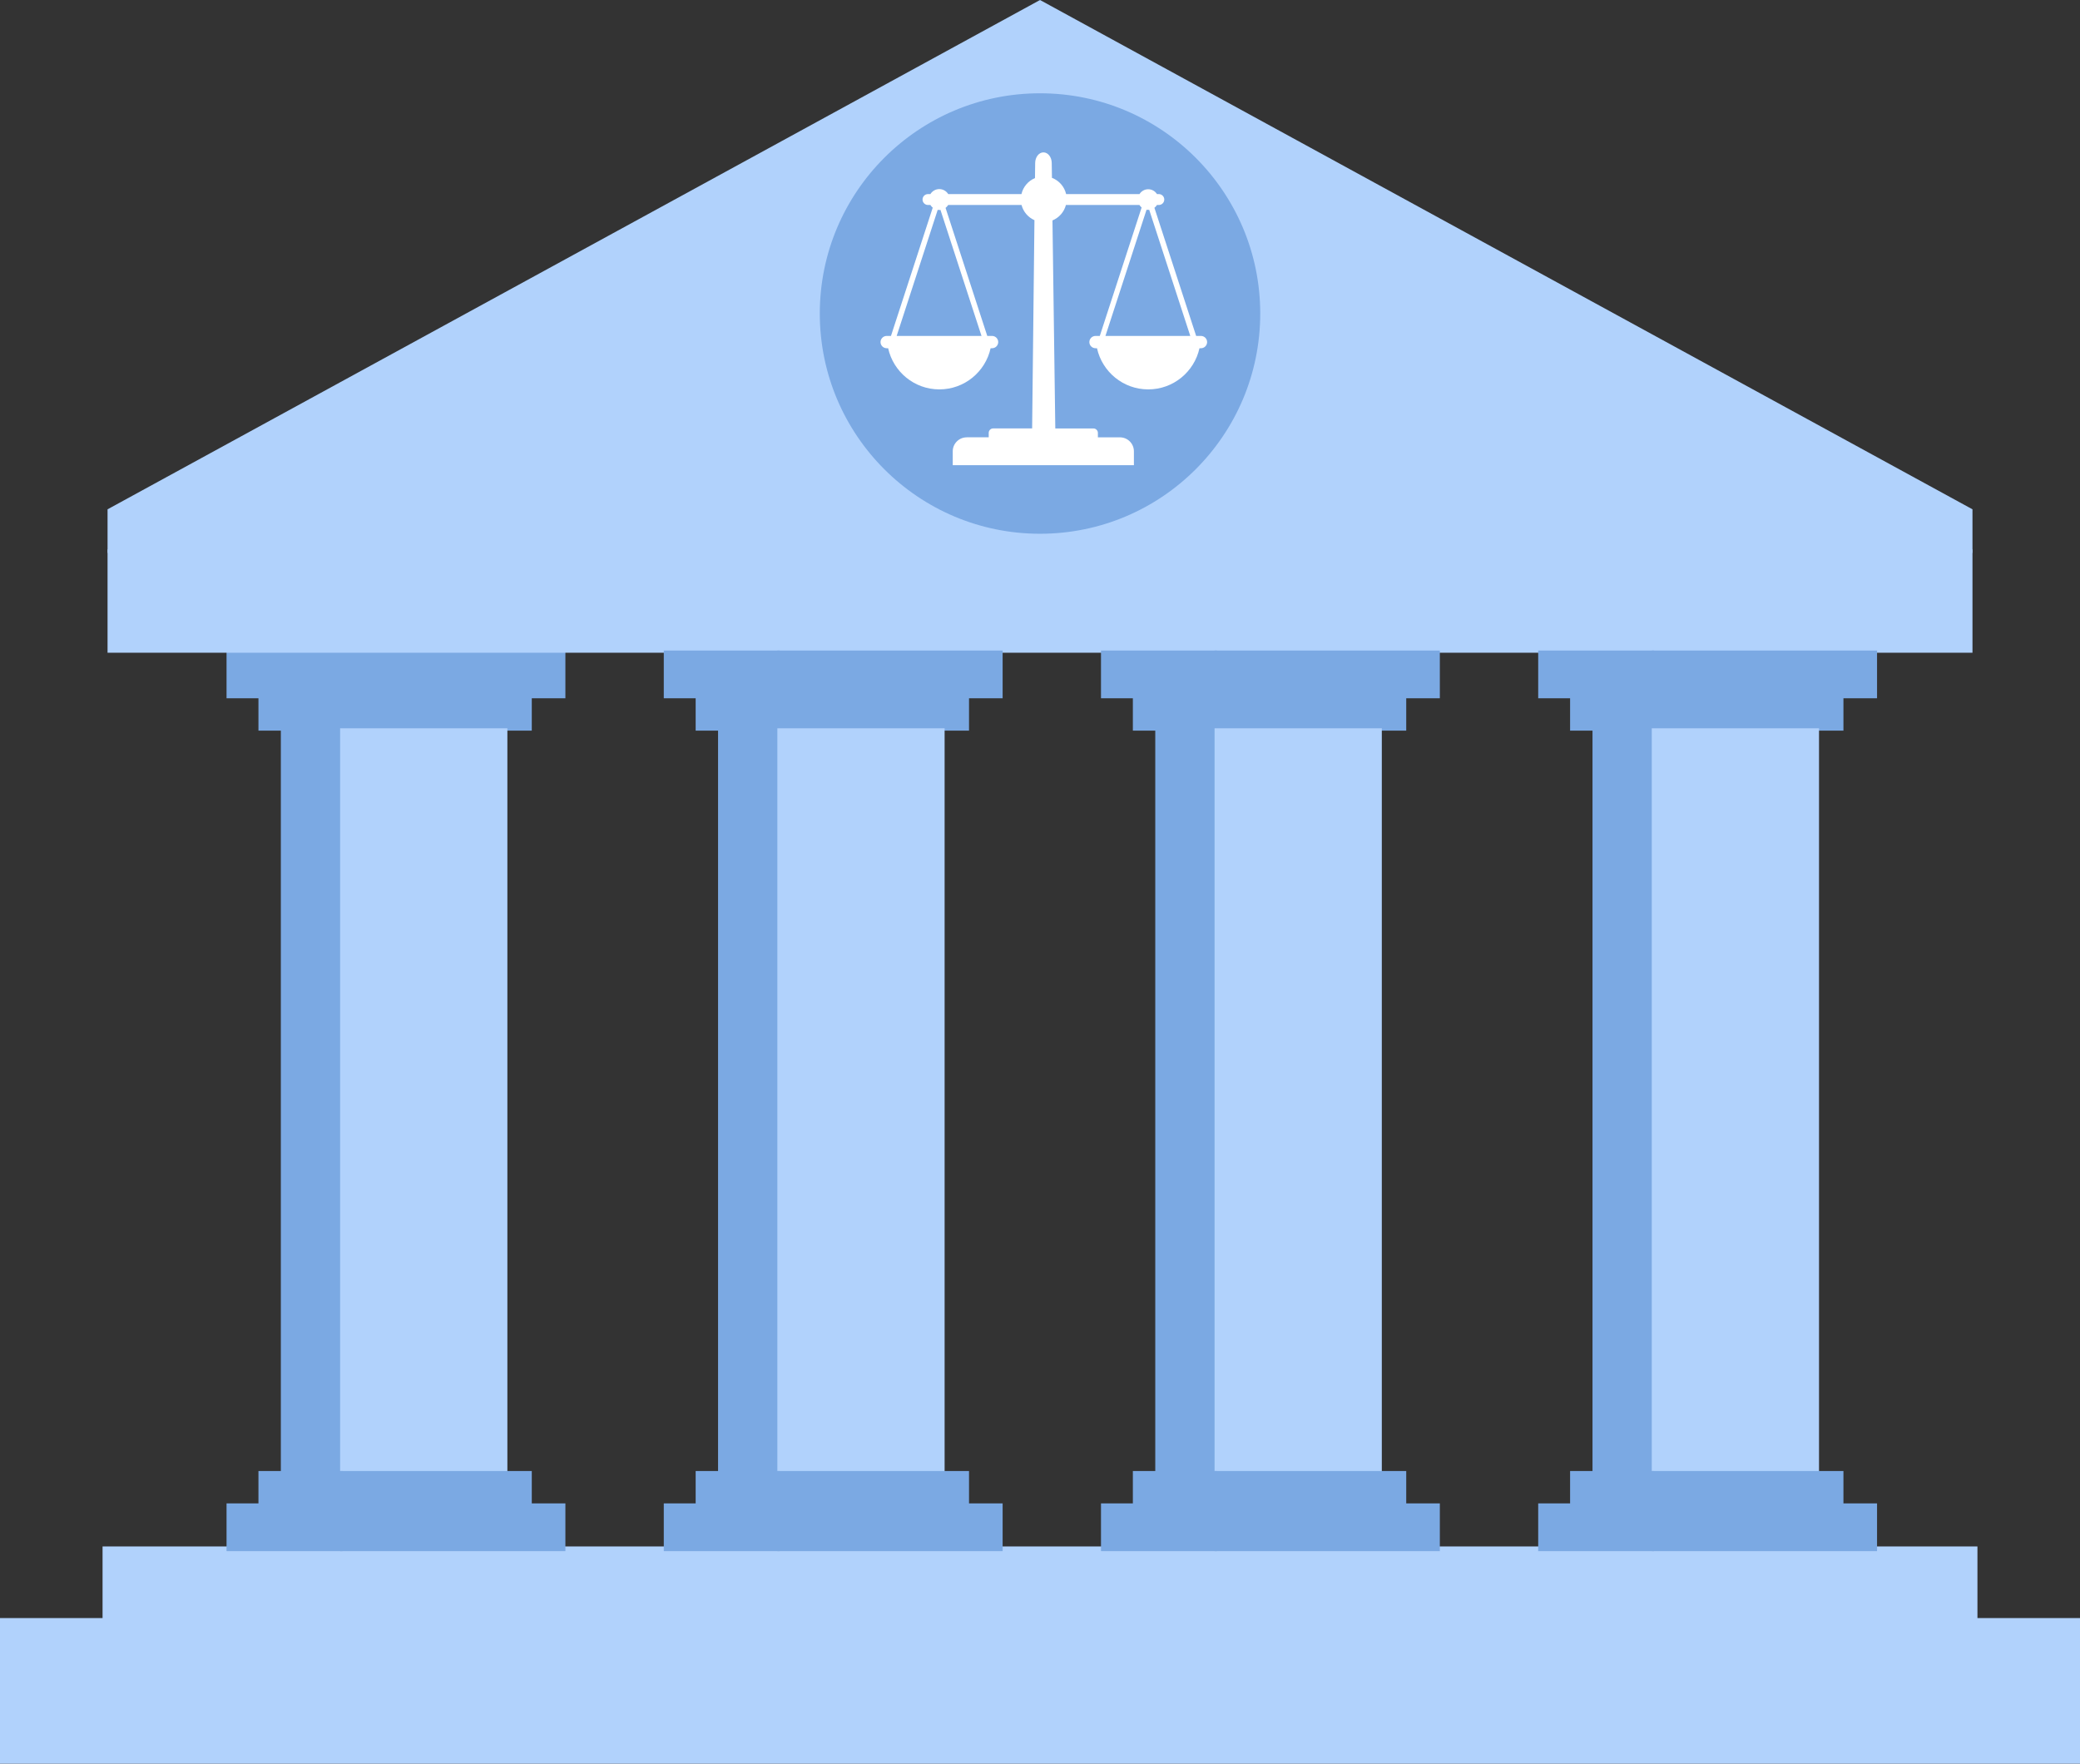
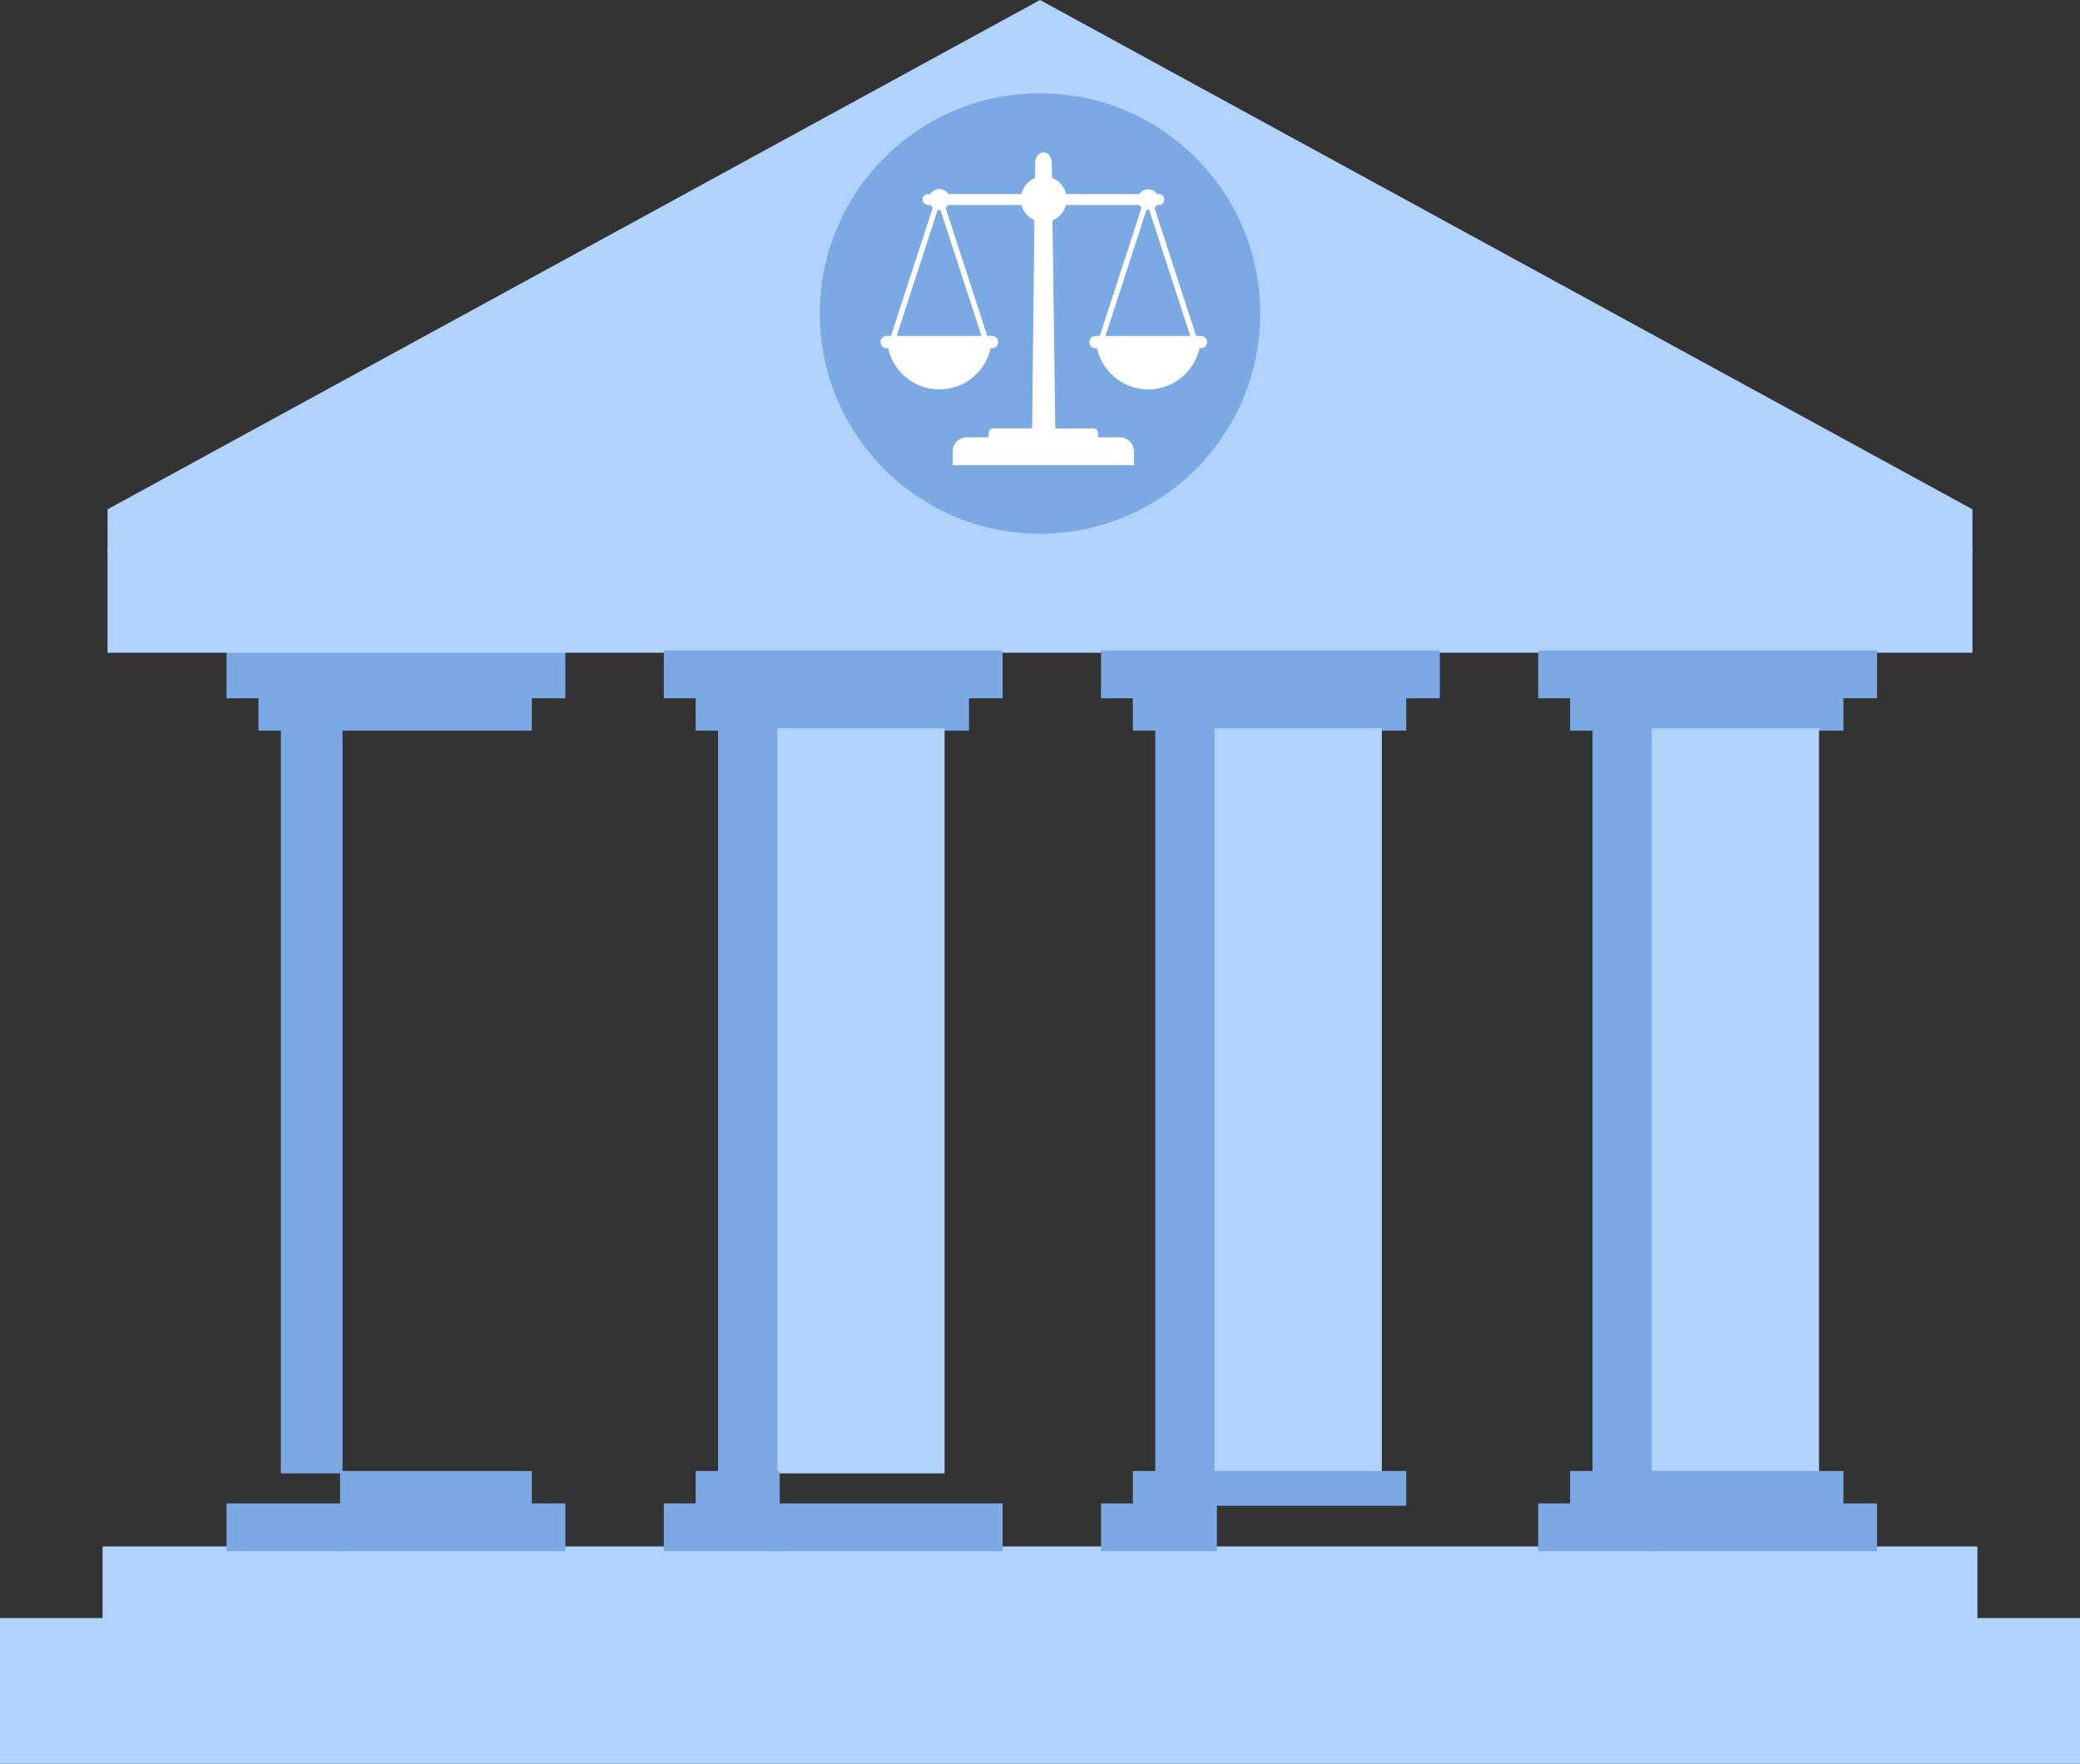
<svg xmlns="http://www.w3.org/2000/svg" id="Calque_2" data-name="Calque 2" viewBox="0 0 683.27 579.31">
  <rect x="0" y="0" width="683.27" height="579.31" fill="#333333" stroke="none" />
  <defs>
    <style>
      .cls-1, .cls-2, .cls-3, .cls-4, .cls-5 {
        stroke-width: 0px;
      }

      .cls-1, .cls-3 {
        fill: #7ba9e3;
      }

      .cls-1, .cls-4, .cls-5 {
        fill-rule: evenodd;
      }

      .cls-2, .cls-4 {
        fill: #b1d2fc;
      }

      .cls-5 {
        fill: #fff;
      }
    </style>
  </defs>
  <g id="Layer_1" data-name="Layer 1">
    <g>
      <rect class="cls-2" x="33.69" y="507.95" width="615.89" height="24.3" />
      <rect class="cls-2" x="0" y="531.48" width="683.27" height="24.3" />
      <rect class="cls-2" y="555.01" width="683.27" height="24.3" />
      <rect class="cls-3" x="84.9" y="228.59" width="27.61" height="11.4" />
      <rect class="cls-3" x="111.73" y="228.59" width="62.96" height="11.4" />
      <rect class="cls-3" x="74.42" y="213.68" width="38.08" height="15.68" />
      <rect class="cls-3" x="111.73" y="213.68" width="74" height="15.68" />
      <rect class="cls-3" x="92.26" y="239.22" width="20.25" height="244.73" />
-       <rect class="cls-2" x="111.73" y="239.22" width="54.94" height="244.73" />
-       <rect class="cls-3" x="84.9" y="483.18" width="27.61" height="11.4" />
      <rect class="cls-3" x="111.73" y="483.18" width="62.96" height="11.4" />
      <rect class="cls-3" x="74.42" y="493.81" width="38.08" height="15.68" />
      <rect class="cls-3" x="111.73" y="493.81" width="74" height="15.68" />
      <rect class="cls-2" x="35.33" y="180.46" width="612.62" height="33.94" />
      <polygon class="cls-4" points="35.33 181.61 647.95 181.61 647.95 167.29 341.64 0 35.33 167.29 35.33 181.61" />
      <path class="cls-1" d="m341.64,30.64c39.95,0,72.34,32.39,72.34,72.34s-32.39,72.34-72.34,72.34-72.34-32.39-72.34-72.34,32.39-72.34,72.34-72.34" />
      <rect class="cls-3" x="228.52" y="228.59" width="27.61" height="11.4" />
      <rect class="cls-3" x="372.14" y="228.59" width="27.61" height="11.4" />
      <rect class="cls-3" x="515.77" y="228.59" width="27.61" height="11.4" />
      <rect class="cls-3" x="255.36" y="228.59" width="62.96" height="11.4" />
      <rect class="cls-3" x="398.98" y="228.59" width="62.96" height="11.4" />
      <rect class="cls-3" x="542.6" y="228.59" width="62.96" height="11.4" />
      <rect class="cls-3" x="218.05" y="213.68" width="38.08" height="15.68" />
      <rect class="cls-3" x="361.67" y="213.68" width="38.08" height="15.68" />
      <rect class="cls-3" x="505.29" y="213.68" width="38.08" height="15.68" />
      <rect class="cls-3" x="255.36" y="213.68" width="74" height="15.68" />
      <rect class="cls-3" x="398.98" y="213.68" width="74" height="15.68" />
      <rect class="cls-3" x="542.6" y="213.68" width="74" height="15.68" />
      <rect class="cls-3" x="235.88" y="239.22" width="20.25" height="244.73" />
      <rect class="cls-3" x="379.5" y="239.22" width="20.25" height="244.73" />
      <rect class="cls-3" x="523.13" y="239.22" width="20.25" height="244.73" />
      <rect class="cls-2" x="255.36" y="239.22" width="54.94" height="244.73" />
      <rect class="cls-2" x="398.98" y="239.22" width="54.94" height="244.73" />
      <rect class="cls-2" x="542.6" y="239.22" width="54.94" height="244.73" />
      <rect class="cls-3" x="228.52" y="483.18" width="27.61" height="11.4" />
      <rect class="cls-3" x="372.14" y="483.18" width="27.61" height="11.4" />
      <rect class="cls-3" x="515.77" y="483.18" width="27.61" height="11.4" />
-       <rect class="cls-3" x="255.36" y="483.18" width="62.96" height="11.4" />
      <rect class="cls-3" x="398.98" y="483.18" width="62.96" height="11.4" />
      <rect class="cls-3" x="542.6" y="483.18" width="62.96" height="11.4" />
      <rect class="cls-3" x="218.05" y="493.81" width="38.08" height="15.68" />
      <rect class="cls-3" x="361.67" y="493.81" width="38.08" height="15.68" />
      <rect class="cls-3" x="505.29" y="493.81" width="38.08" height="15.68" />
      <rect class="cls-3" x="255.36" y="493.81" width="74" height="15.68" />
-       <rect class="cls-3" x="398.98" y="493.81" width="74" height="15.68" />
      <rect class="cls-3" x="542.6" y="493.81" width="74" height="15.68" />
      <path class="cls-5" d="m308.94,68.95c-.13.02-.26.02-.4.02-.17,0-.34-.01-.51-.04l-13.48,41.41h27.87l-13.48-41.39Zm68.57-.04c-.12.01-.24.02-.36.02-.18,0-.35-.01-.52-.04l-13.5,41.45h27.87l-13.49-41.43Zm-59.98,74.73h7.26v-1.46c0-.8.66-1.46,1.46-1.46h12.8l.76-68.4c-2.08-.92-3.66-2.75-4.24-4.99h-24.1c-.23.37-.52.69-.86.95l13.7,42.06h1.58c1.11,0,2.02.91,2.02,2.02s-.91,2.02-2.02,2.02h-.48c-1.7,7.73-8.59,13.52-16.83,13.52s-15.13-5.79-16.83-13.52h-.48c-1.11,0-2.02-.91-2.02-2.02s.91-2.02,2.02-2.02h1.41l13.72-42.13c-.3-.25-.57-.54-.77-.88h-.79c-.98,0-1.79-.8-1.79-1.79h0c0-.99.8-1.79,1.79-1.79h.79c.6-.98,1.69-1.64,2.93-1.64s2.32.66,2.93,1.64h24.05c.55-2.38,2.23-4.34,4.45-5.26l.06-4.97c.02-1.91,1.22-3.47,2.72-3.47s2.7,1.56,2.72,3.47l.07,4.89c2.32.88,4.09,2.88,4.66,5.34h24.1c.6-.96,1.66-1.59,2.87-1.59s2.27.64,2.87,1.59h.61c.98,0,1.79.8,1.79,1.79h0c0,.99-.8,1.79-1.79,1.79h-.61c-.22.36-.51.67-.84.92l13.71,42.09h1.58c1.11,0,2.02.91,2.02,2.02s-.91,2.02-2.02,2.02h-.49c-1.7,7.73-8.59,13.52-16.83,13.52s-15.13-5.79-16.83-13.52h-.49c-1.11,0-2.02-.91-2.02-2.02s.91-2.02,2.02-2.02h1.41l13.74-42.19c-.28-.23-.52-.51-.72-.82h-24.15c-.6,2.3-2.25,4.17-4.42,5.07l.93,68.33h12.53c.8,0,1.46.65,1.46,1.46v1.46h7.26c2.52,0,4.57,2.06,4.57,4.57v4.57h-59.51v-4.57c0-2.51,2.06-4.57,4.57-4.57Z" />
    </g>
  </g>
</svg>